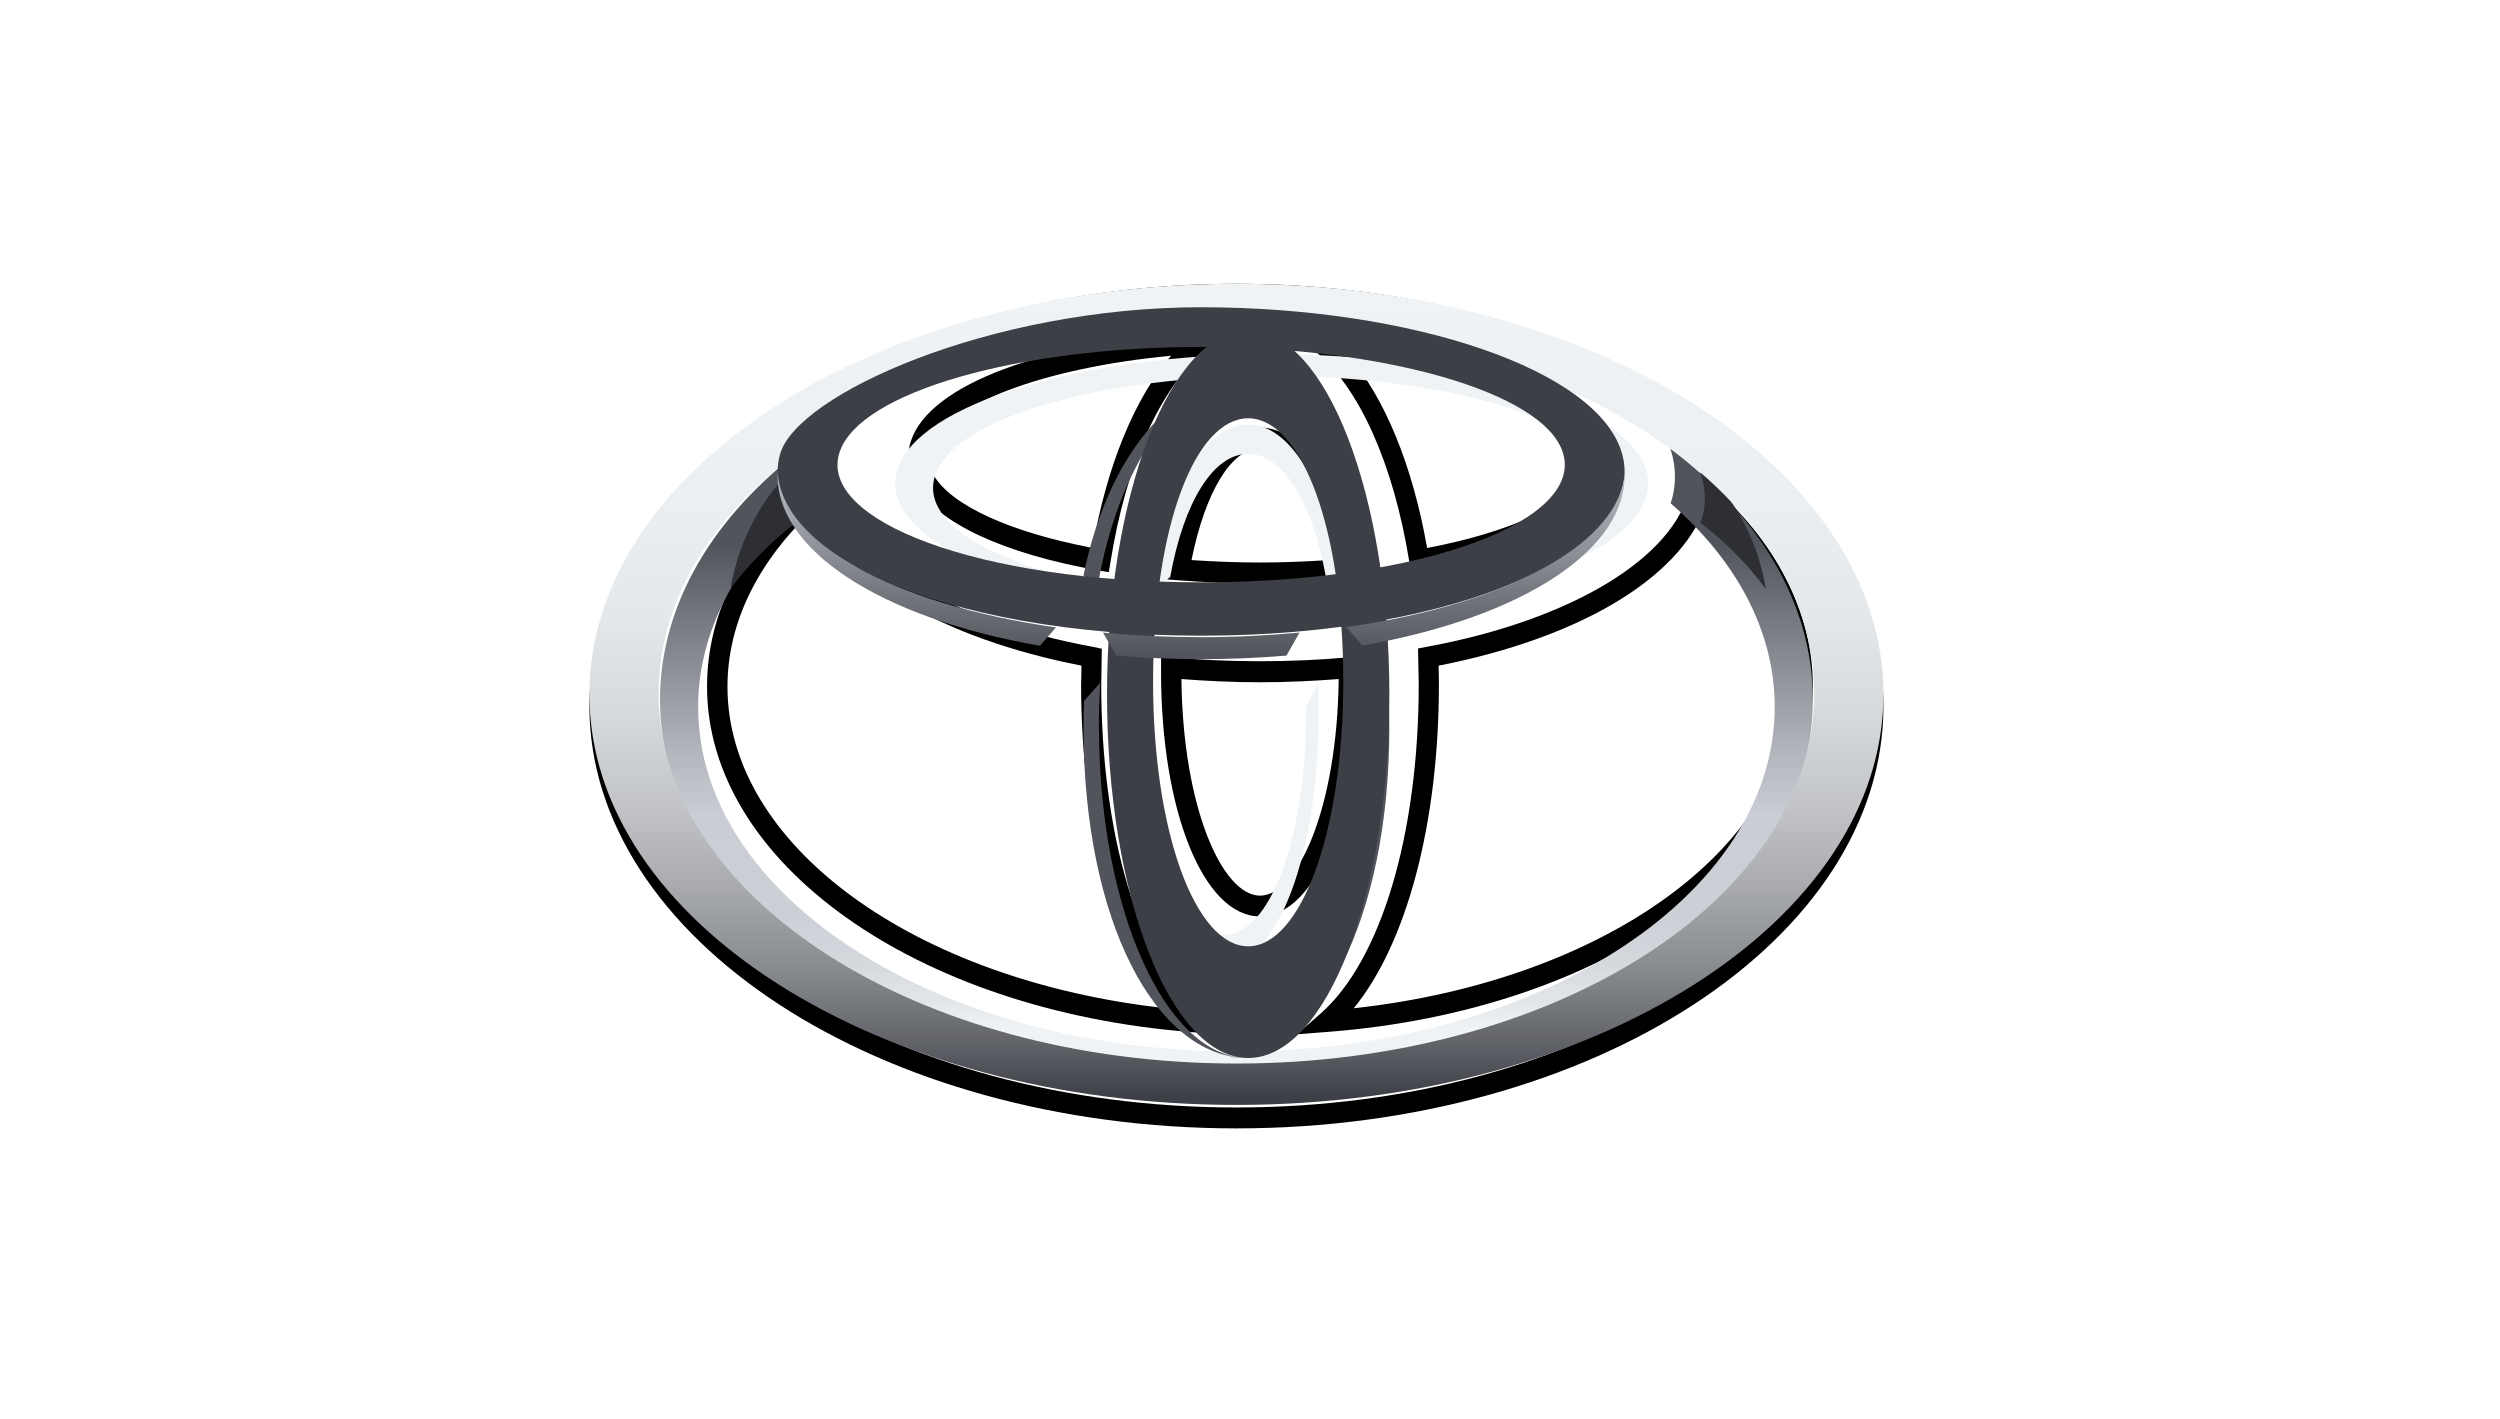
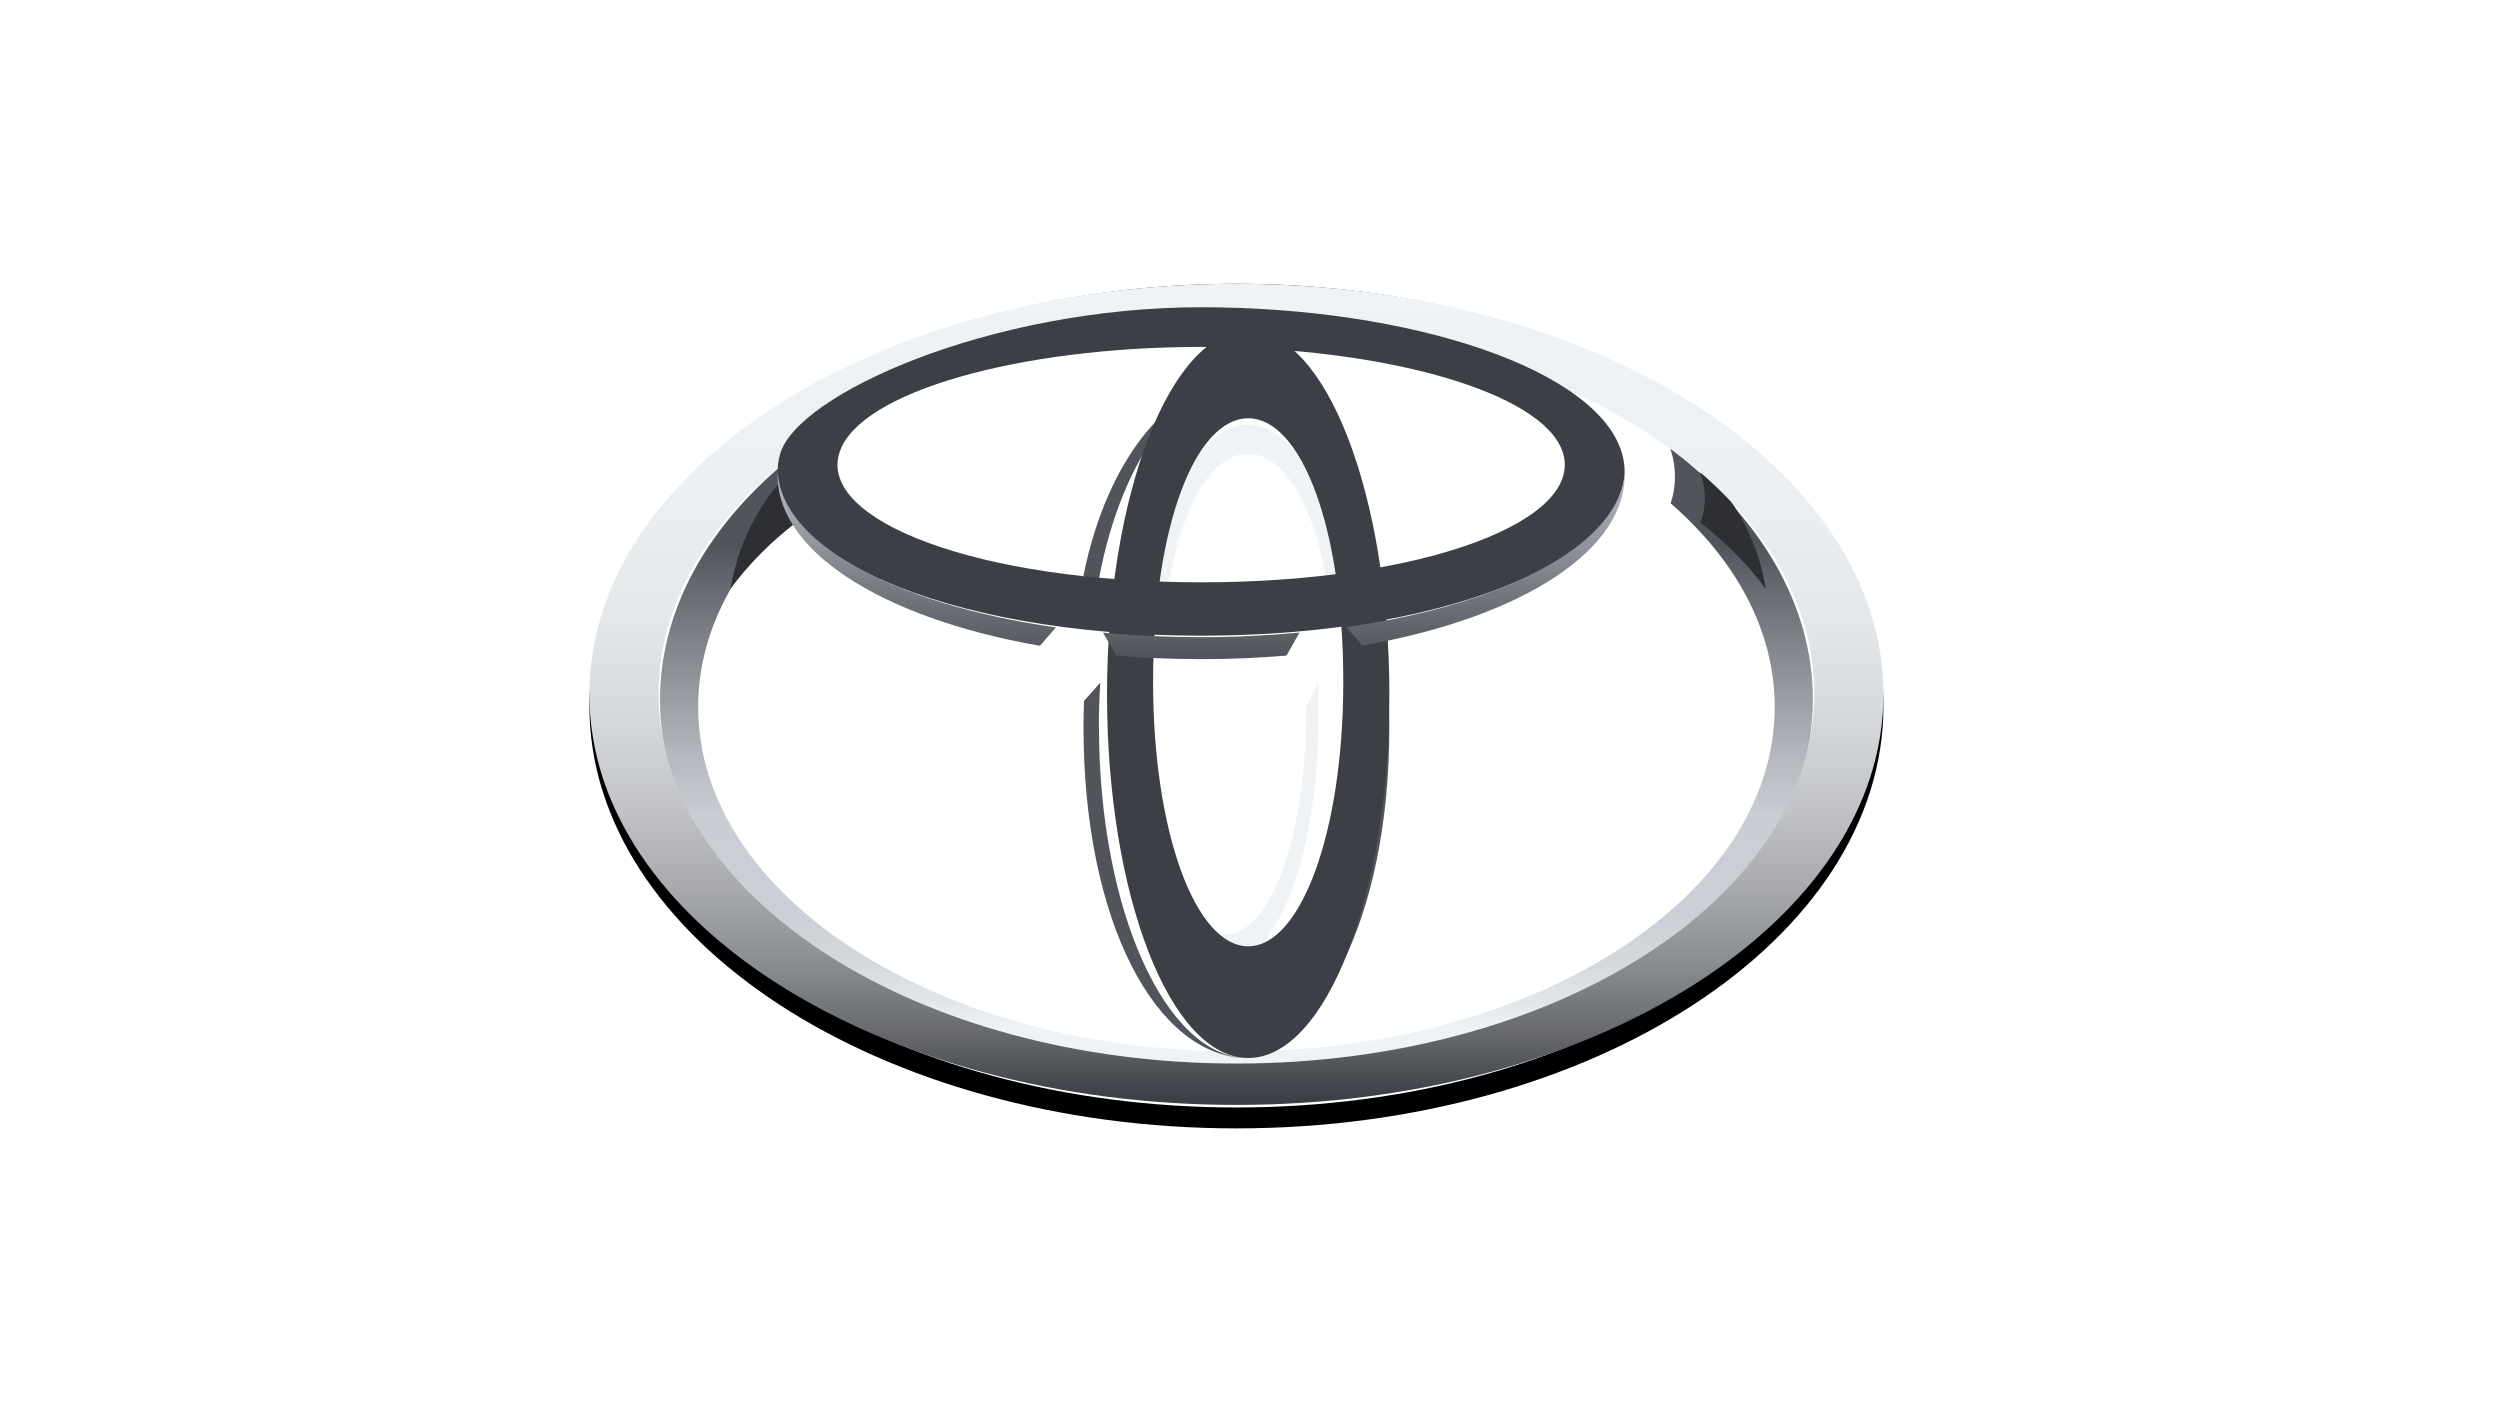
<svg xmlns="http://www.w3.org/2000/svg" width="1110px" height="630px" viewBox="0 0 1110 630" version="1.1">
  <title>assets/brand/logo/toyota x 10</title>
  <defs>
    <linearGradient x1="49.453%" y1="91.48%" x2="49.453%" y2="15.375%" id="linearGradient-1">
      <stop stop-color="#F0F3F5" offset="0%" />
      <stop stop-color="#E2E5E8" offset="6%" />
      <stop stop-color="#D4D8DD" offset="14%" />
      <stop stop-color="#CCD0D6" offset="24%" />
      <stop stop-color="#CACED4" offset="44%" />
      <stop stop-color="#B3B7BD" offset="57%" />
      <stop stop-color="#797C83" offset="83%" />
      <stop stop-color="#52545C" offset="100%" />
    </linearGradient>
    <linearGradient x1="-1515.924%" y1="-4339.666%" x2="-1515.924%" y2="-4350.493%" id="linearGradient-2">
      <stop stop-color="#F0F3F5" offset="0%" />
      <stop stop-color="#E2E5E8" offset="6%" />
      <stop stop-color="#D4D8DD" offset="14%" />
      <stop stop-color="#CCD0D6" offset="24%" />
      <stop stop-color="#CACED4" offset="44%" />
      <stop stop-color="#B3B7BD" offset="57%" />
      <stop stop-color="#797C83" offset="83%" />
      <stop stop-color="#52545C" offset="100%" />
    </linearGradient>
    <linearGradient x1="-6054.892%" y1="-5087.967%" x2="-6063.964%" y2="-5094.576%" id="linearGradient-3">
      <stop stop-color="#F0F3F5" offset="0%" />
      <stop stop-color="#E2E5E8" offset="6%" />
      <stop stop-color="#D4D8DD" offset="14%" />
      <stop stop-color="#CCD0D6" offset="24%" />
      <stop stop-color="#CACED4" offset="44%" />
      <stop stop-color="#B3B7BD" offset="57%" />
      <stop stop-color="#797C83" offset="83%" />
      <stop stop-color="#52545C" offset="100%" />
    </linearGradient>
    <linearGradient x1="-2526.401%" y1="-4007.132%" x2="-2531.979%" y2="-4012.25%" id="linearGradient-4">
      <stop stop-color="#F0F3F5" offset="0%" />
      <stop stop-color="#E2E5E8" offset="6%" />
      <stop stop-color="#D4D8DD" offset="14%" />
      <stop stop-color="#CCD0D6" offset="24%" />
      <stop stop-color="#CACED4" offset="44%" />
      <stop stop-color="#B3B7BD" offset="57%" />
      <stop stop-color="#797C83" offset="83%" />
      <stop stop-color="#52545C" offset="100%" />
    </linearGradient>
    <linearGradient x1="-7376.6%" y1="-4524.837%" x2="-7376.6%" y2="-4506.992%" id="linearGradient-5">
      <stop stop-color="#F0F3F5" offset="0%" />
      <stop stop-color="#E2E5E8" offset="6%" />
      <stop stop-color="#D4D8DD" offset="14%" />
      <stop stop-color="#CCD0D6" offset="24%" />
      <stop stop-color="#CACED4" offset="44%" />
      <stop stop-color="#B3B7BD" offset="57%" />
      <stop stop-color="#797C83" offset="83%" />
      <stop stop-color="#52545C" offset="100%" />
    </linearGradient>
    <linearGradient x1="-7467.516%" y1="-4524.837%" x2="-7467.516%" y2="-4506.992%" id="linearGradient-6">
      <stop stop-color="#F0F3F5" offset="0%" />
      <stop stop-color="#E2E5E8" offset="6%" />
      <stop stop-color="#D4D8DD" offset="14%" />
      <stop stop-color="#CCD0D6" offset="24%" />
      <stop stop-color="#CACED4" offset="44%" />
      <stop stop-color="#B3B7BD" offset="57%" />
      <stop stop-color="#797C83" offset="83%" />
      <stop stop-color="#52545C" offset="100%" />
    </linearGradient>
    <linearGradient x1="-7040.592%" y1="-2877.564%" x2="-7040.592%" y2="-2859.127%" id="linearGradient-7">
      <stop stop-color="#F0F3F5" offset="0%" />
      <stop stop-color="#E2E5E8" offset="6%" />
      <stop stop-color="#D4D8DD" offset="14%" />
      <stop stop-color="#CCD0D6" offset="24%" />
      <stop stop-color="#CACED4" offset="44%" />
      <stop stop-color="#B3B7BD" offset="57%" />
      <stop stop-color="#797C83" offset="83%" />
      <stop stop-color="#52545C" offset="100%" />
    </linearGradient>
    <linearGradient x1="-6949.839%" y1="-2877.89%" x2="-6949.839%" y2="-2859.451%" id="linearGradient-8">
      <stop stop-color="#F0F3F5" offset="0%" />
      <stop stop-color="#E2E5E8" offset="6%" />
      <stop stop-color="#D4D8DD" offset="14%" />
      <stop stop-color="#CCD0D6" offset="24%" />
      <stop stop-color="#CACED4" offset="44%" />
      <stop stop-color="#B3B7BD" offset="57%" />
      <stop stop-color="#797C83" offset="83%" />
      <stop stop-color="#52545C" offset="100%" />
    </linearGradient>
    <linearGradient x1="49.514%" y1="-0.815%" x2="49.514%" y2="99.203%" id="linearGradient-9">
      <stop stop-color="#F0F3F5" offset="0%" />
      <stop stop-color="#EDF0F3" offset="25%" />
      <stop stop-color="#E5E8EA" offset="41%" />
      <stop stop-color="#D7DADC" offset="53%" />
      <stop stop-color="#C3C5C9" offset="64%" />
      <stop stop-color="#A9ABAF" offset="74%" />
      <stop stop-color="#888B90" offset="84%" />
      <stop stop-color="#63656B" offset="93%" />
      <stop stop-color="#3D3F46" offset="100%" />
    </linearGradient>
    <linearGradient x1="-3837.694%" y1="-1589.249%" x2="-3837.694%" y2="-1576.451%" id="linearGradient-10">
      <stop stop-color="#F0F3F5" offset="0%" />
      <stop stop-color="#EDF0F3" offset="25%" />
      <stop stop-color="#E5E8EA" offset="41%" />
      <stop stop-color="#D7DADC" offset="53%" />
      <stop stop-color="#C3C5C9" offset="64%" />
      <stop stop-color="#A9ABAF" offset="74%" />
      <stop stop-color="#888B90" offset="84%" />
      <stop stop-color="#63656B" offset="93%" />
      <stop stop-color="#3D3F46" offset="100%" />
    </linearGradient>
    <linearGradient x1="-1294.593%" y1="-3110.03%" x2="-1294.593%" y2="-3084.901%" id="linearGradient-11">
      <stop stop-color="#F0F3F5" offset="0%" />
      <stop stop-color="#EDF0F3" offset="25%" />
      <stop stop-color="#E5E8EA" offset="41%" />
      <stop stop-color="#D7DADC" offset="53%" />
      <stop stop-color="#C3C5C9" offset="64%" />
      <stop stop-color="#A9ABAF" offset="74%" />
      <stop stop-color="#888B90" offset="84%" />
      <stop stop-color="#63656B" offset="93%" />
      <stop stop-color="#3D3F46" offset="100%" />
    </linearGradient>
    <linearGradient x1="49.298%" y1="-15.898%" x2="49.298%" y2="97.944%" id="linearGradient-12">
      <stop stop-color="#CACED4" offset="0%" />
      <stop stop-color="#52545C" offset="100%" />
    </linearGradient>
  </defs>
  <g id="assets/brand/logo/toyota-x-10" stroke="none" stroke-width="1" fill="none" fill-rule="evenodd">
    <g id="Toyota_V2" transform="translate(261.696, 126)" fill-rule="nonzero">
      <path d="M0,187.489 C0,290.874 128.973,375 287.288,375 C445.602,375 574.554,290.874 574.554,187.489 C574.554,84.103 445.58,0 287.288,0 C128.995,0 0,84.103 0,187.489 Z M8.813,187.489 C8.813,89.193 133.724,9.126 287.288,9.126 C440.851,9.126 565.74,89.103 565.74,187.399 C565.74,285.695 440.83,365.717 287.288,365.717 C133.745,365.717 8.813,285.83 8.813,187.489 Z" id="Shape" fill="#000000" />
-       <path d="M269.922,21.803 C201.275,26.021 151.338,44.811 142.883,69.443 C142.007,71.923 141.561,74.542 141.565,77.18 C141.606,81.517 142.782,85.763 144.969,89.473 C154.5,106.165 184.102,119.925 226.221,127.301 L230.613,128.045 L231.36,123.534 C238.277,80.225 253.452,46.164 273.084,30.082 L284.064,21.059 L269.9,21.961 L269.922,21.803 Z M152.743,84.804 C151.359,82.527 150.601,79.908 150.547,77.225 C150.541,75.633 150.809,74.052 151.338,72.556 C157.926,53.721 201.846,37.277 258.261,31.954 C242.186,50.631 229.713,80.721 223.389,117.263 C186.781,110.316 160.451,98.338 152.721,84.781 L152.743,84.804 Z M257.405,126.241 L256.526,131.271 L261.489,131.654 C273.282,132.556 285.47,133.053 297.679,133.053 C309.889,133.053 322.099,132.556 333.891,131.654 L338.854,131.271 L337.976,126.241 C331.19,87.15 316.016,63.804 297.679,63.804 C279.343,63.804 264.168,87.15 257.405,126.241 L257.405,126.241 Z M297.701,73.052 C310.306,73.052 321.857,92.451 328.072,122.677 C318.102,123.331 307.935,123.759 297.679,123.759 C287.424,123.759 277.278,123.331 267.331,122.677 C273.435,92.406 285.096,73.052 297.701,73.052 L297.701,73.052 Z M322.318,30.036 C341.863,46.097 357.059,80.157 364.042,123.466 L364.767,127.977 L369.159,127.233 C411.3,119.857 440.903,106.098 450.411,89.406 C454.084,83.432 454.893,76.061 452.607,69.398 C444.087,44.766 394.194,26.044 325.525,21.736 L311.36,20.833 L322.34,29.856 L322.318,30.036 Z M337.119,31.976 C393.447,37.277 437.521,53.766 443.999,72.578 C444.553,74.069 444.836,75.652 444.833,77.248 C444.761,79.928 444.004,82.542 442.637,84.827 C434.864,98.361 408.533,110.361 371.948,117.308 C365.514,80.766 353.172,50.676 337.098,31.999 L337.119,31.976 Z M99.402,87.601 C68.548,114.173 52.232,145.73 52.232,178.888 C52.232,256.866 144.816,322.799 267.572,332.273 L281.275,333.333 L270.844,324.175 C243.943,300.536 227.254,244.46 227.254,177.828 L227.517,162.038 L223.762,161.249 C159.199,149.361 113.259,121.459 106.715,90.24 L105.222,82.684 L99.49,87.601 L99.402,87.601 Z M61.302,178.888 C61.302,150.444 74.807,123.173 100.149,99.466 C111.963,131.045 156.081,157.324 218.47,169.549 C218.47,173.158 218.316,177.737 218.316,177.737 C218.316,239.52 232.59,292.889 256.131,321.672 C144.201,309.423 61.302,249.332 61.302,178.888 Z M253.803,170.542 L253.803,172.211 C253.803,234.174 272.711,280.889 297.723,280.889 C322.736,280.889 341.643,234.174 341.643,172.211 L341.643,165.444 L336.812,165.873 C324.053,167.023 310.921,167.587 297.745,167.587 C284.569,167.587 271.393,167.023 258.678,165.873 L253.825,165.422 L253.825,170.452 L253.803,170.542 Z M332.684,175.504 C332.003,233.137 314.325,271.663 297.767,271.663 C281.209,271.663 263.51,233.137 262.851,175.504 C274.292,176.384 285.997,176.925 297.767,176.925 C309.538,176.925 321.133,176.384 332.618,175.504 L332.684,175.504 Z M488.731,90.195 C482.143,121.413 436.247,149.316 371.685,161.203 L367.907,161.925 L368.215,177.715 C368.215,244.347 351.503,300.423 324.602,324.063 L314.171,333.221 L327.852,332.16 C450.631,322.754 543.214,256.844 543.214,178.775 C543.214,145.639 526.898,114.083 496.022,87.511 L490.313,82.593 L488.731,90.105 L488.731,90.195 Z M495.319,99.466 C520.683,123.173 534.189,150.444 534.189,178.888 C534.189,249.4 451.224,309.423 339.359,321.672 C362.901,292.889 377.175,239.52 377.175,177.737 C377.175,177.737 377.175,173.226 377.043,169.549 C439.387,157.324 483.505,131.023 495.319,99.466 Z" id="Shape" fill="#000000" />
      <path d="M479.853,73.101 C480.267,74.298 480.638,75.403 480.942,76.762 C482.583,83.608 482.287,90.813 480.093,97.484 C509.127,122.812 526.269,154.034 526.269,187.88 C526.269,272.336 419.259,340.835 287.288,340.835 C155.317,340.835 48.285,272.405 48.285,187.949 C48.285,154.126 65.427,122.881 94.439,97.553 C92.263,90.878 91.975,83.677 93.611,76.831 C93.969,75.486 94.435,74.177 95.005,72.917 C55.364,102.849 31.339,141.992 31.339,184.749 C31.339,278.322 145.907,354.167 287.266,354.167 C428.625,354.167 543.214,278.276 543.214,184.68 C543.214,141.923 519.255,102.895 479.853,73.101 Z" id="Path" fill="url(#linearGradient-1)" />
-       <path d="M338.537,138.642 C327.259,139.489 315.37,139.946 302.981,139.946 C290.592,139.946 278.726,139.489 267.447,138.642 L267.447,138.642 L260.088,143.987 C273.674,145.16 288.045,145.833 303.025,145.833 C318.005,145.833 332.397,145.16 345.984,143.987 L338.581,138.642 L338.537,138.642 Z M469.178,82.61 C460.207,52.998 386.156,31.25 302.96,31.25 C219.763,31.25 145.69,53.02 136.72,82.61 C128.925,108.312 171.557,132.102 238.597,141.532 L232.784,134.449 C178.35,125.215 146.191,105.553 153.638,84.653 C162.652,59.255 228.211,40.875 302.916,40.875 C377.62,40.875 443.202,59.277 452.216,84.783 C459.663,105.684 427.394,125.346 373.07,134.579 L367.256,141.662 C434.34,132.124 476.951,108.334 469.178,82.61 Z" id="Shape" fill="url(#linearGradient-2)" />
      <path d="M257.85,130.272 C263.946,96.587 277.134,75.521 292.426,75.521 C307.717,75.521 320.927,96.587 327.022,130.272 L327.171,130.272 L334.286,135.417 C328.275,90.955 311.816,62.5 292.468,62.5 C273.12,62.5 256.618,90.934 250.714,135.417 L257.829,130.272 L257.85,130.272 Z" id="Path" fill="url(#linearGradient-3)" />
      <path d="M323.699,177.083 L318.204,187.747 C318.204,188.515 318.204,189.304 318.204,190.114 C318.204,246.376 302.019,289.031 282.104,289.031 C262.189,289.031 246.004,246.376 246.004,190.114 C246.004,189.219 246.004,188.344 246.004,187.491 L240.509,177.19 C240.348,181.455 240.268,185.721 240.268,189.986 C240.268,253.777 258.96,302.083 282.044,302.083 C305.127,302.083 323.839,253.777 323.839,189.986 C323.839,185.721 323.739,181.455 323.559,177.19 L323.699,177.083 Z" id="Path" fill="url(#linearGradient-4)" />
      <path d="M225.465,135.417 C234.418,81.479 261.028,41.667 292.5,41.667 C258.778,41.667 230.032,76.936 219.375,129.471 L225.374,135.417 L225.465,135.417 Z" id="Path" fill="url(#linearGradient-5)" />
-       <path d="M338.731,135.417 L338.731,135.417 L344.732,129.471 C334.071,76.936 305.317,41.667 271.607,41.667 C303.135,41.667 329.775,81.479 338.731,135.417 Z" id="Path" fill="url(#linearGradient-6)" />
      <path d="M354.879,185.212 L347.677,177.083 L347.677,177.083 C348.085,183.587 348.32,190.171 348.32,196.857 C348.32,277.986 318.638,343.75 282.054,343.75 C323.074,343.75 355.179,282.782 355.179,196.857 C355.114,192.894 355.029,189.033 354.879,185.212 Z" id="Path" fill="url(#linearGradient-7)" />
-       <path d="M226.188,196.88 C226.188,190.173 226.424,183.587 226.831,177.083 L226.831,177.083 L219.611,185.213 C219.461,189.096 219.375,192.978 219.375,196.86 C219.375,282.754 251.513,343.75 292.5,343.75 C255.927,343.75 226.253,277.978 226.253,196.86 L226.188,196.88 Z" id="Path" fill="url(#linearGradient-8)" />
+       <path d="M226.188,196.88 C226.188,190.173 226.424,183.587 226.831,177.083 L219.611,185.213 C219.461,189.096 219.375,192.978 219.375,196.86 C219.375,282.754 251.513,343.75 292.5,343.75 C255.927,343.75 226.253,277.978 226.253,196.86 L226.188,196.88 Z" id="Path" fill="url(#linearGradient-8)" />
      <path d="M493.36,106.201 C504.396,114.637 514.142,124.469 522.321,135.417 C519.659,118.848 512.637,103.169 501.894,89.809 C499.011,87.672 496.038,85.535 493.042,83.526 C493.481,84.638 493.852,85.772 494.154,86.924 C495.887,93.275 495.587,99.967 493.292,106.159 L493.36,106.201 Z M91.618,106.201 C89.322,100.01 89.022,93.318 90.755,86.967 C91.116,85.718 91.595,84.502 92.185,83.333 C89.076,85.471 86.034,87.608 83.106,89.745 C72.383,103.115 65.362,118.789 62.679,135.353 C70.821,124.436 80.52,114.627 91.504,106.201 L91.618,106.201 Z" id="Shape" fill="#2D2F34" />
      <path d="M0,182.247 C0,81.592 128.695,0 287.299,0 C445.902,0 574.554,81.637 574.554,182.292 C574.554,282.947 445.946,364.583 287.299,364.583 C128.651,364.583 0,282.991 0,182.292 L0,182.247 Z M287.299,346.213 C428.961,346.213 543.815,272.622 543.815,181.8 C543.815,90.978 428.961,17.342 287.299,17.342 C145.636,17.342 30.738,90.978 30.738,181.8 C30.738,272.622 145.614,346.213 287.299,346.213 L287.299,346.213 Z" id="Shape" fill="url(#linearGradient-9)" />
      <path d="M229.821,182.303 C229.821,94.062 257.897,20.833 292.5,20.833 C327.103,20.833 355.179,94.062 355.179,182.303 C355.179,271.46 327.103,343.75 292.5,343.75 C257.897,343.75 229.821,271.46 229.821,182.303 L229.821,182.303 Z M292.5,294.156 C315.812,294.156 334.725,243.558 334.725,176.763 C334.725,107.51 315.812,59.726 292.5,59.726 C269.188,59.726 250.275,107.466 250.275,176.763 C250.275,243.558 269.168,294.156 292.5,294.156 Z" id="Shape" fill="url(#linearGradient-10)" />
      <path d="M84.605,75.822 C91.735,49.204 178.012,10.417 271.609,10.417 C365.205,10.417 448.496,38.164 458.613,75.822 C469.928,118.038 386.764,156.25 271.609,156.25 C156.454,156.25 73.268,118.038 84.605,75.822 Z M271.609,28.036 C191.221,28.036 119.709,47.856 111.043,74.89 C101.305,105.155 172.691,132.546 271.609,132.546 C370.527,132.546 441.891,105.155 432.195,74.87 C423.509,47.876 351.997,28.036 271.609,28.036 Z" id="Shape" fill="url(#linearGradient-11)" />
      <path d="M228.03,154.89 L228.03,154.89 L233.962,165.095 C246.058,166.095 258.638,166.667 271.639,166.667 C284.639,166.667 297.282,166.095 309.504,165.075 L315.289,154.87 L315.289,154.87 C301.405,156.135 286.827,156.911 271.66,156.911 C257.082,156.911 242.503,156.258 228.009,154.87 L228.03,154.89 Z M459.641,83.435 C458.169,114.54 408.901,142.073 336.073,152.461 L336.073,152.461 L343.162,160.625 C414.413,148.196 461.282,117.765 459.599,83.333 L459.641,83.435 Z M83.615,83.435 C81.932,117.806 128.802,148.298 200.031,160.727 L207.162,152.563 L207.162,152.563 C134.334,142.195 85.151,114.642 83.615,83.537 L83.615,83.435 Z" id="Shape" fill="url(#linearGradient-12)" />
    </g>
  </g>
</svg>